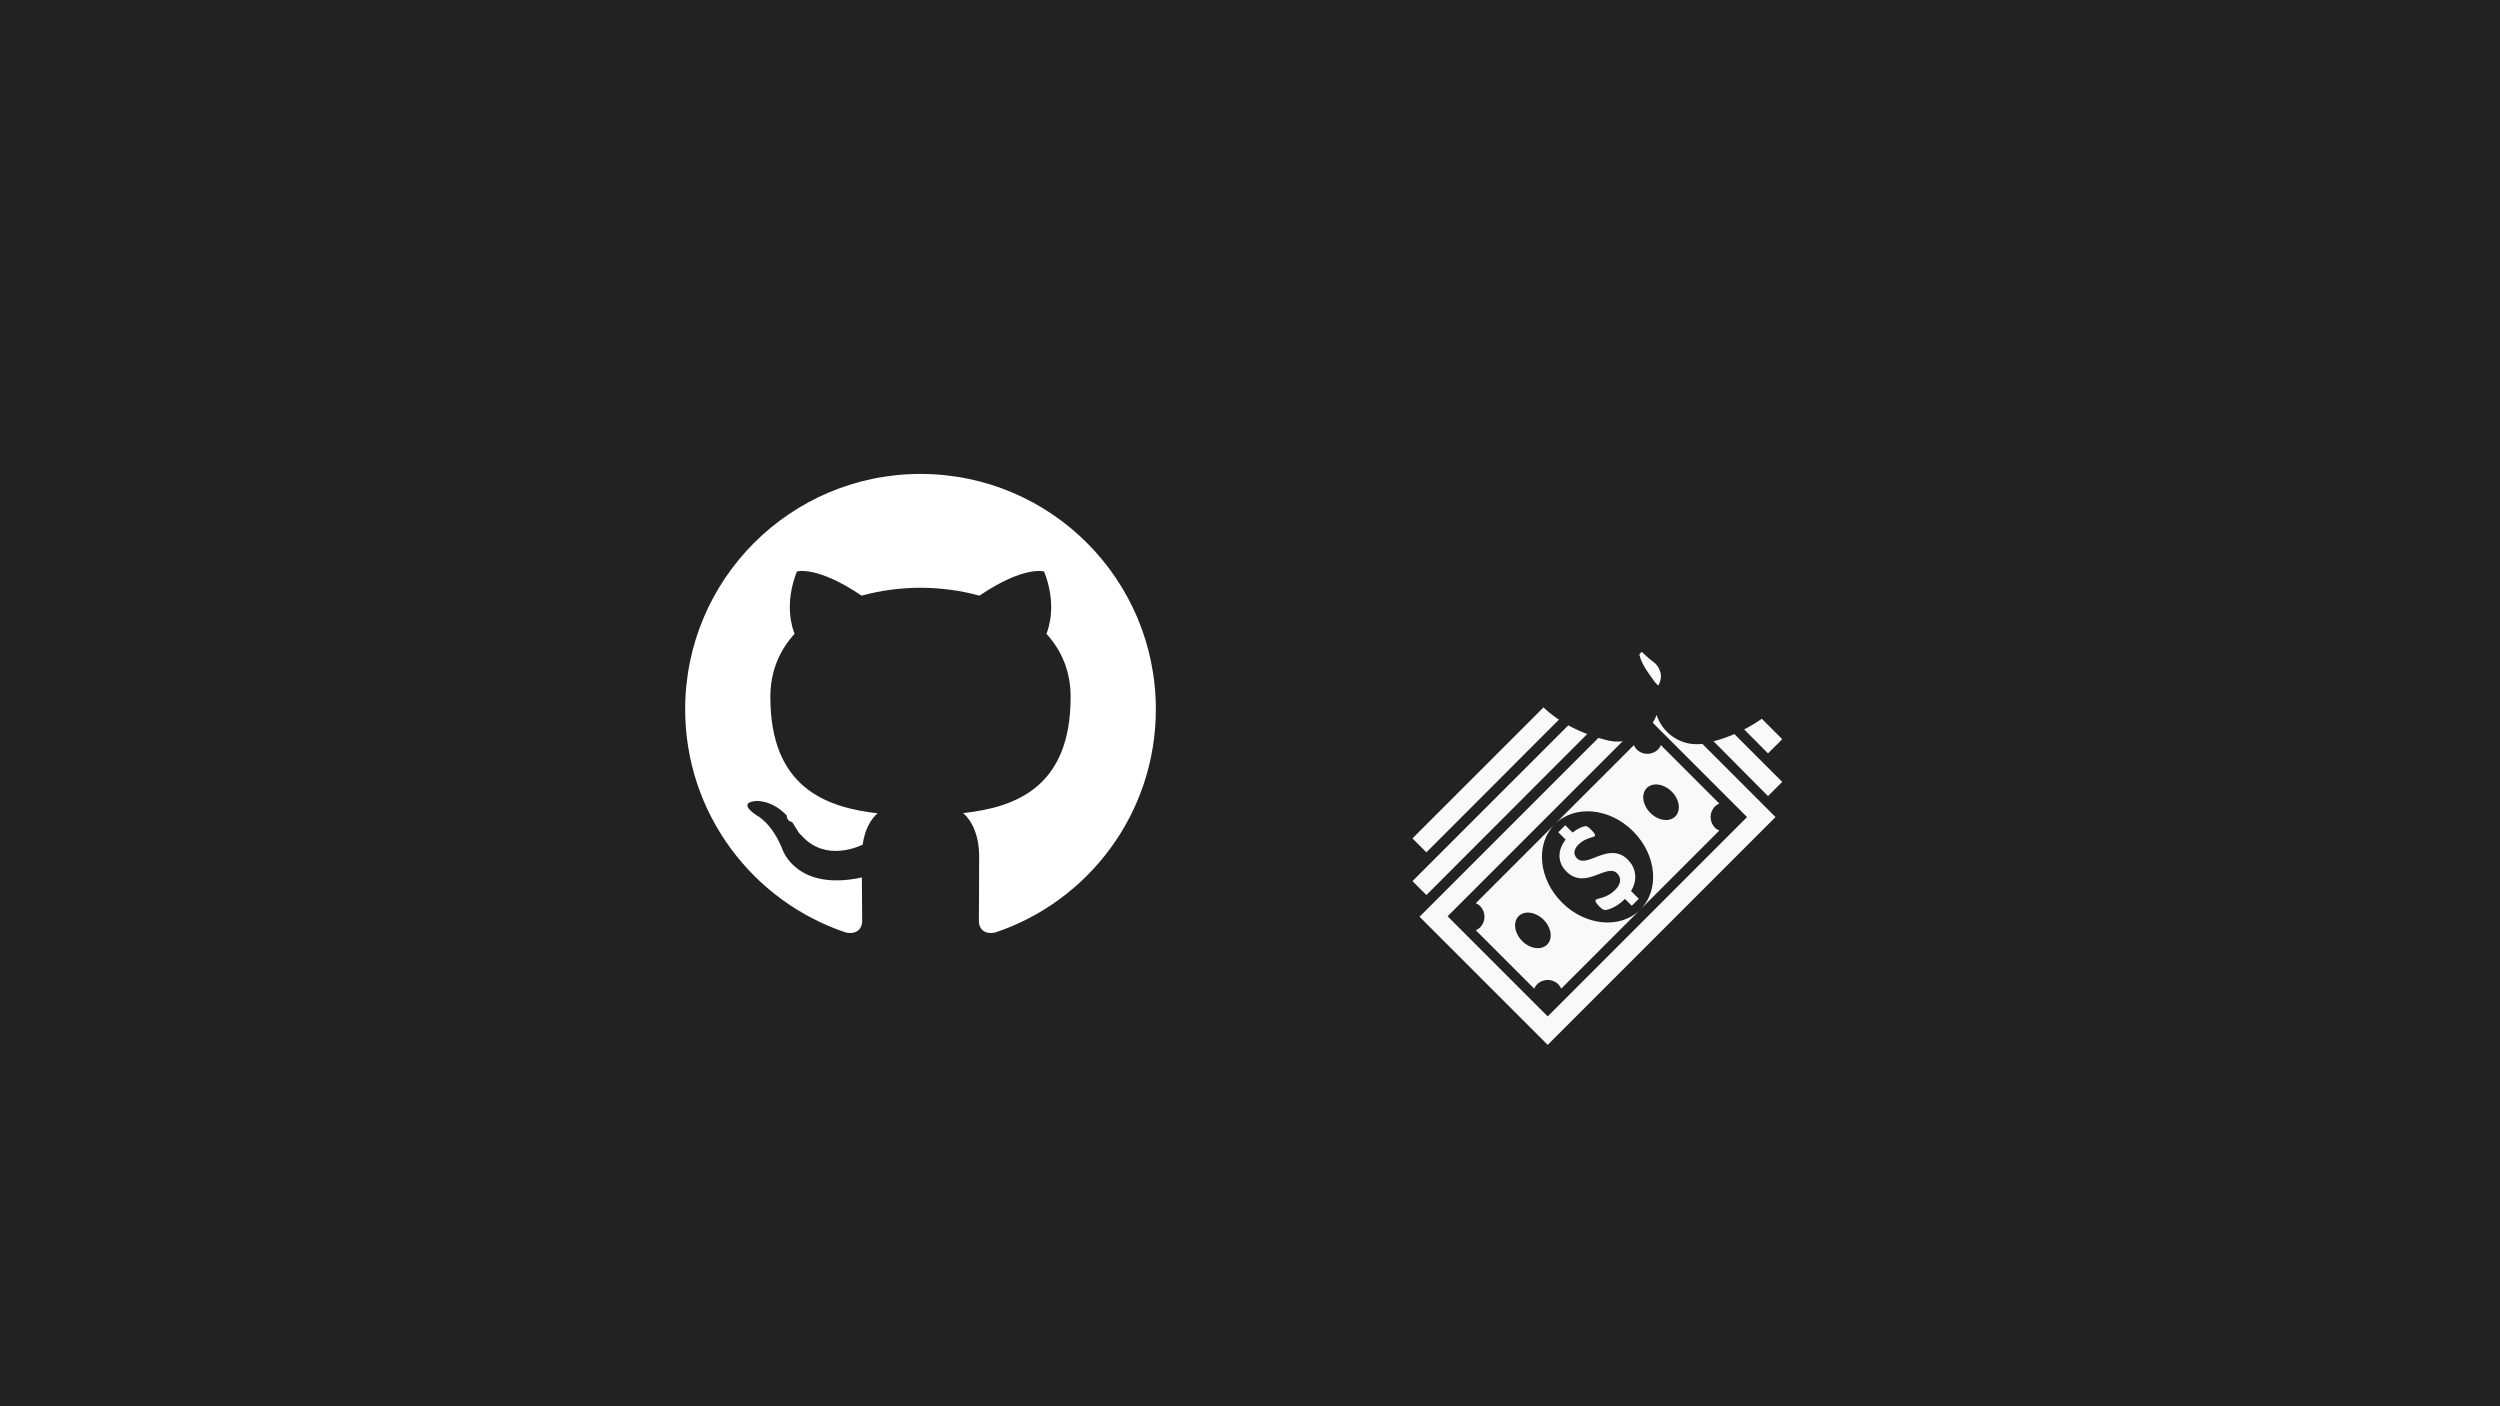
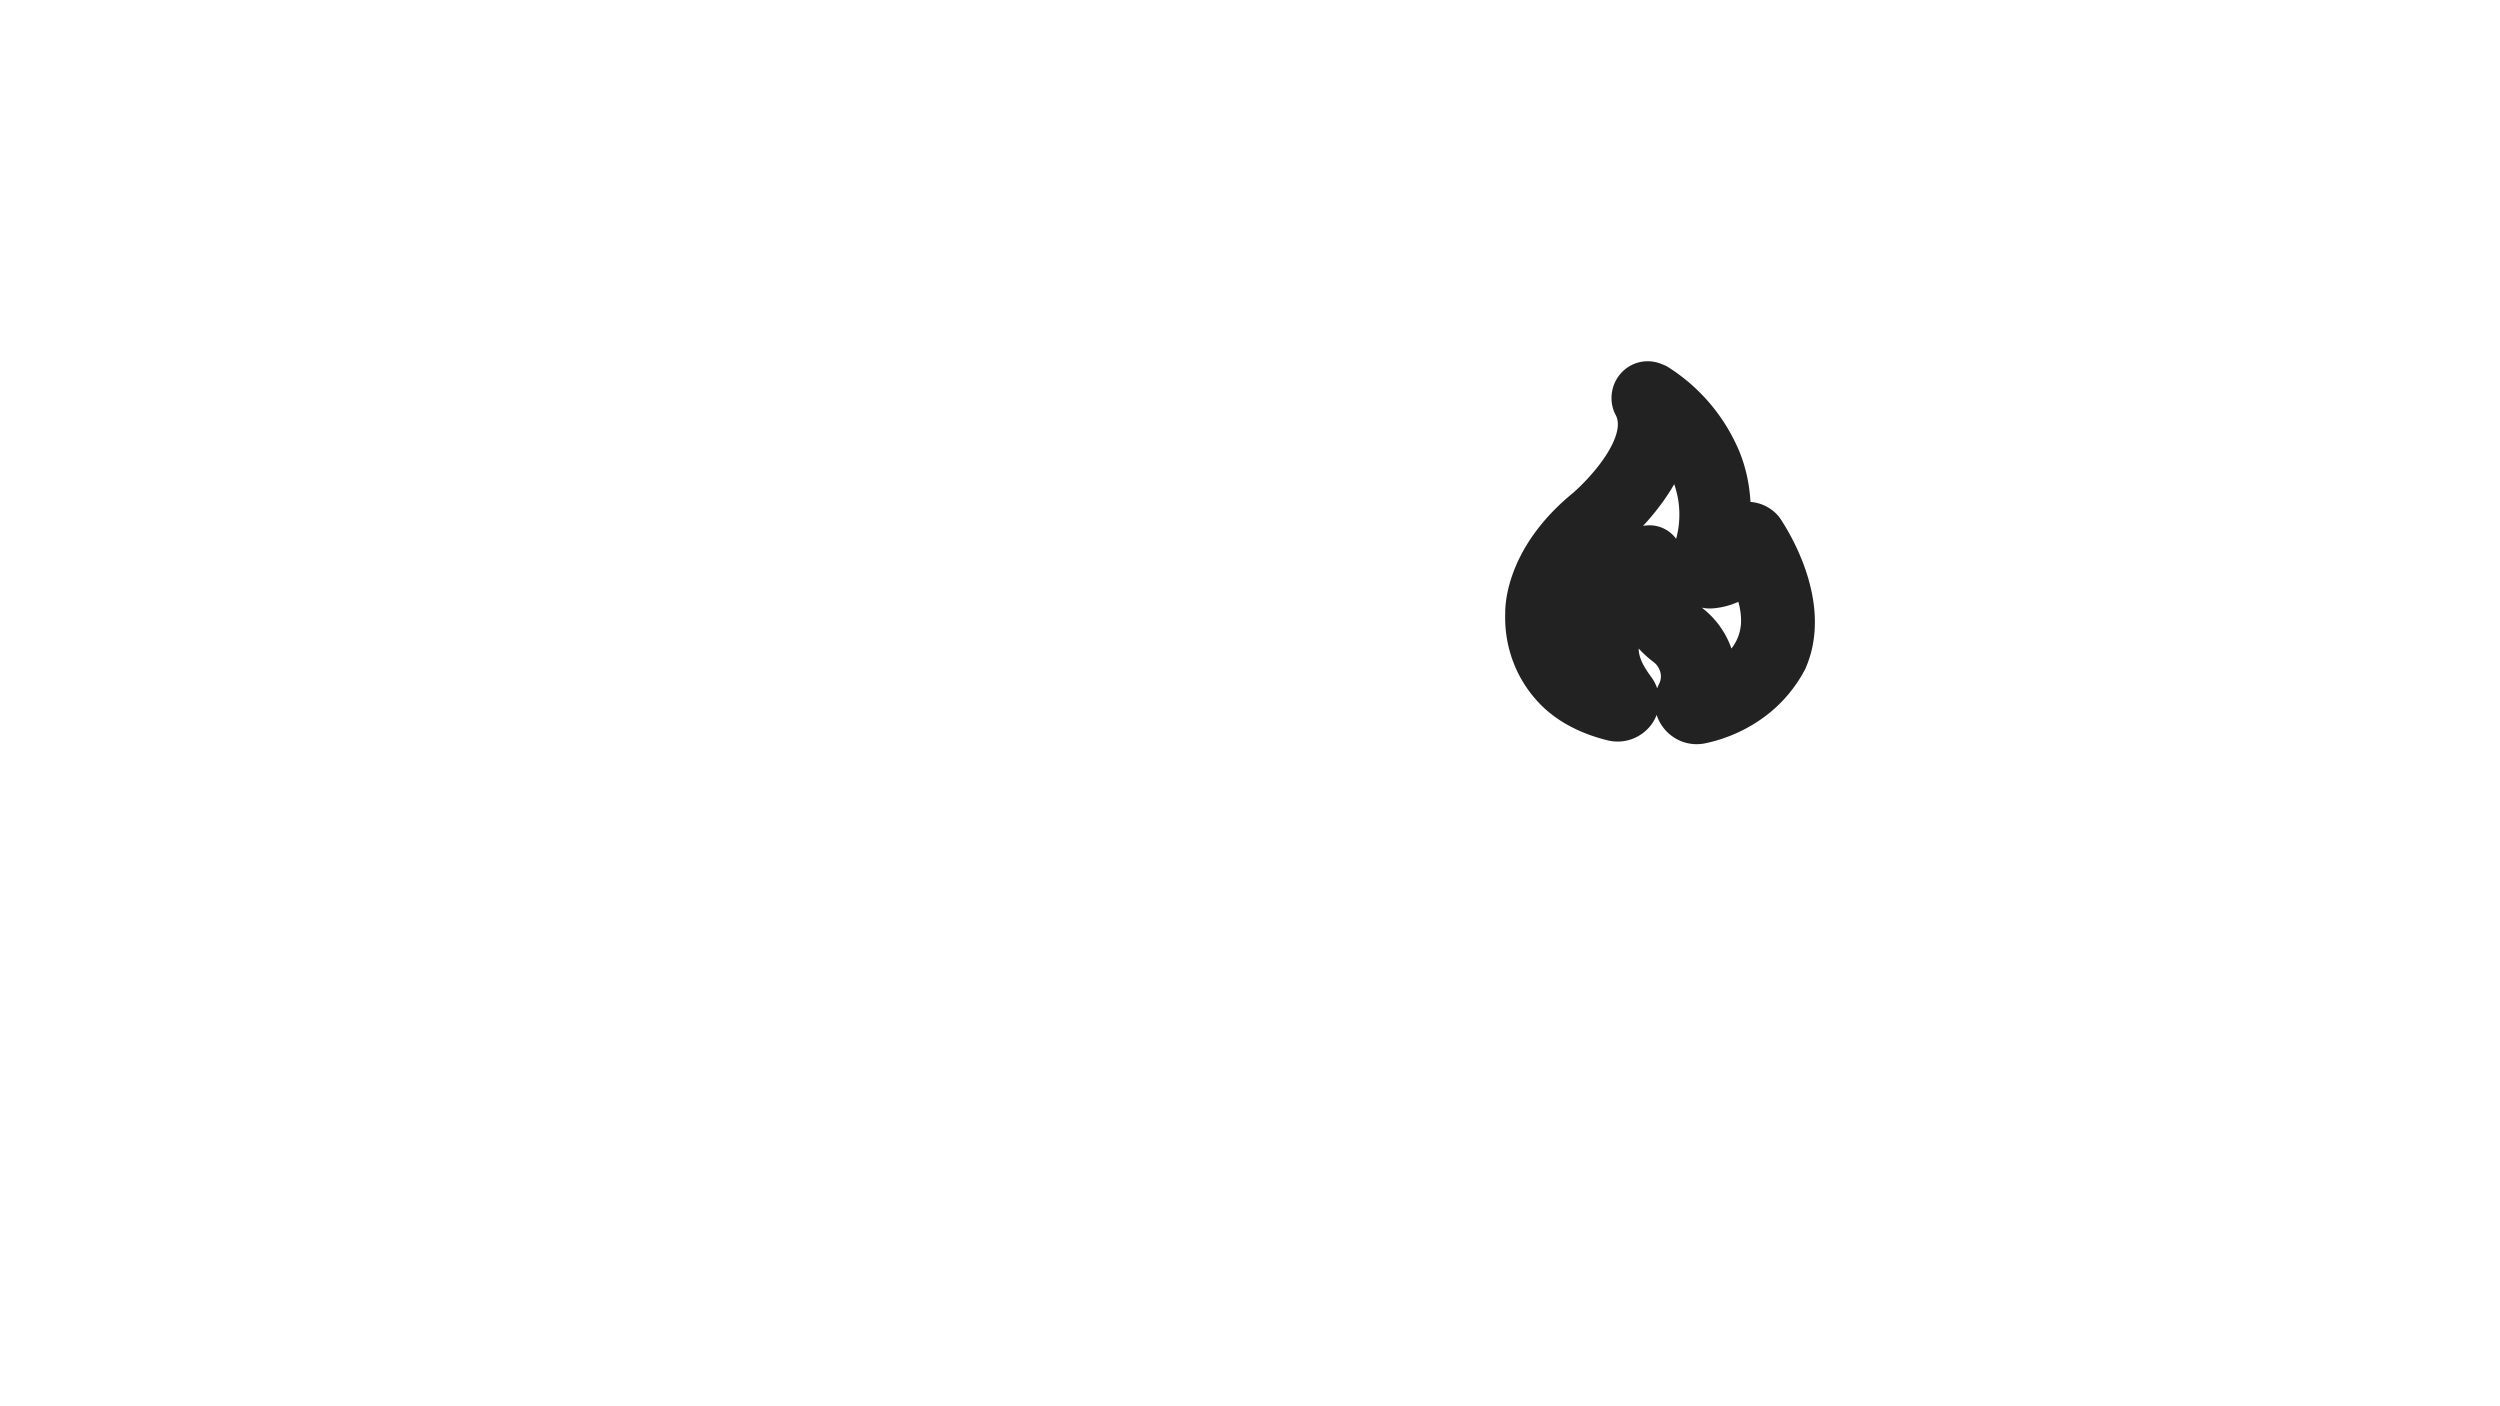
<svg xmlns="http://www.w3.org/2000/svg" xmlns:ns1="http://sodipodi.sourceforge.net/DTD/sodipodi-0.dtd" xmlns:ns2="http://www.inkscape.org/namespaces/inkscape" version="1.1" id="svg883" width="2560" height="1440" viewBox="0 0 2560 1440" ns1:docname="use-github-actions-timeouts-to-protect-your-budget.svg" ns2:version="1.3 (0e150ed, 2023-07-21)" xml:space="preserve">
  <defs id="defs887" />
  <ns1:namedview pagecolor="#ffffff" bordercolor="#666666" borderopacity="1" objecttolerance="10" gridtolerance="10" guidetolerance="10" ns2:pageopacity="0" ns2:pageshadow="2" ns2:window-width="1920" ns2:window-height="1110" id="namedview885" showgrid="false" showguides="true" ns2:guide-bbox="true" ns2:zoom="0.38038819" ns2:cx="1114.6508" ns2:cy="795.24025" ns2:window-x="0" ns2:window-y="43" ns2:window-maximized="0" ns2:current-layer="g891" ns2:document-rotation="0" ns2:showpageshadow="2" ns2:pagecheckerboard="0" ns2:deskcolor="#d1d1d1">
    <ns1:guide position="-5085.7,719.997" orientation="0,-1" id="guide2524" ns2:locked="false" />
    <ns1:guide position="640,3678.586" orientation="1,0" id="guide3207" ns2:locked="false" />
    <ns1:guide position="1920,1222.926" orientation="1,0" id="guide3211" ns2:locked="false" />
  </ns1:namedview>
  <g ns2:groupmode="layer" ns2:label="Image" id="g891">
-     <rect style="fill:#222222;fill-opacity:1;stroke:none;stroke-width:3.565;stroke-linecap:round;stroke-linejoin:round;paint-order:markers fill stroke" id="rect2275" width="2560" height="1440" x="0" y="0" />
    <g id="g1395" transform="matrix(2.993,0,0,2.993,270.881,-1592.623)">
-       <path d="m 224.432,694.266 c -44.463,0 -80.517,36.047 -80.517,80.516 0,35.575 23.071,65.756 55.063,76.403 4.024,0.745 5.501,-1.747 5.501,-3.874 0,-1.92 -0.075,-8.263 -0.109,-14.991 -22.4,4.871 -27.127,-9.5 -27.127,-9.5 -3.663,-9.307 -8.94,-11.781 -8.94,-11.781 -7.305,-4.997 0.551,-4.895 0.551,-4.895 8.085,0.567 12.343,8.297 12.343,8.297 7.181,12.309 18.836,8.751 23.431,6.693 0.723,-5.203 2.809,-8.757 5.112,-10.767 -17.884,-2.036 -36.684,-8.94 -36.684,-39.792 0,-8.791 3.145,-15.973 8.296,-21.612 -0.836,-2.029 -3.592,-10.217 0.78,-21.308 0,0 6.761,-2.164 22.148,8.253 6.423,-1.784 13.311,-2.679 20.153,-2.709 6.843,0.031 13.736,0.925 20.171,2.709 15.368,-10.417 22.12,-8.253 22.12,-8.253 4.383,11.091 1.625,19.279 0.789,21.308 5.163,5.639 8.287,12.821 8.287,21.612 0,30.925 -18.836,37.735 -36.765,39.728 2.888,2.499 5.461,7.399 5.461,14.911 0,10.772 -0.093,19.443 -0.093,22.096 0,2.143 1.449,4.653 5.531,3.863 31.975,-10.659 55.016,-40.829 55.016,-76.392 0,-44.469 -36.049,-80.516 -80.516,-80.516" style="fill:#ffffff;fill-opacity:1;fill-rule:evenodd;stroke:none;stroke-width:0.133" id="path1024" />
      <path d="m 174.411,804.895 c -0.177,0.401 -0.807,0.52 -1.38,0.245 -0.584,-0.263 -0.912,-0.808 -0.723,-1.209 0.173,-0.412 0.804,-0.525 1.387,-0.252 0.585,0.264 0.919,0.815 0.716,1.216 v 0" style="fill:#ffffff;fill-opacity:1;fill-rule:nonzero;stroke:none;stroke-width:0.133" id="path1026" />
      <path d="m 177.672,808.532 c -0.384,0.356 -1.135,0.191 -1.644,-0.372 -0.527,-0.561 -0.625,-1.312 -0.236,-1.673 0.396,-0.356 1.124,-0.189 1.652,0.372 0.527,0.568 0.629,1.313 0.228,1.673 v 0" style="fill:#ffffff;fill-opacity:1;fill-rule:nonzero;stroke:none;stroke-width:0.133" id="path1028" />
-       <path d="m 180.847,813.169 c -0.493,0.343 -1.3,0.021 -1.799,-0.695 -0.493,-0.716 -0.493,-1.575 0.011,-1.919 0.5,-0.344 1.295,-0.035 1.8,0.676 0.492,0.727 0.492,1.587 -0.012,1.937 v 0" style="fill:#ffffff;fill-opacity:1;fill-rule:nonzero;stroke:none;stroke-width:0.133" id="path1030" />
      <path d="m 185.196,817.649 c -0.441,0.487 -1.381,0.356 -2.069,-0.308 -0.704,-0.649 -0.9,-1.571 -0.457,-2.057 0.447,-0.488 1.392,-0.351 2.085,0.308 0.699,0.648 0.912,1.576 0.441,2.057 v 0" style="fill:#ffffff;fill-opacity:1;fill-rule:nonzero;stroke:none;stroke-width:0.133" id="path1032" />
-       <path d="m 191.196,820.251 c -0.195,0.631 -1.1,0.917 -2.012,0.649 -0.911,-0.276 -1.507,-1.015 -1.323,-1.652 0.189,-0.635 1.099,-0.933 2.017,-0.647 0.909,0.275 1.507,1.008 1.317,1.649 v 0" style="fill:#ffffff;fill-opacity:1;fill-rule:nonzero;stroke:none;stroke-width:0.133" id="path1034" />
      <path d="m 197.786,820.733 c 0.023,0.664 -0.751,1.215 -1.708,1.225 -0.963,0.023 -1.741,-0.515 -1.752,-1.168 0,-0.671 0.756,-1.216 1.719,-1.232 0.957,-0.019 1.741,0.515 1.741,1.175 v 0" style="fill:#ffffff;fill-opacity:1;fill-rule:nonzero;stroke:none;stroke-width:0.133" id="path1036" />
-       <path d="m 203.918,819.689 c 0.115,0.648 -0.551,1.313 -1.501,1.489 -0.935,0.172 -1.8,-0.228 -1.919,-0.871 -0.116,-0.664 0.561,-1.329 1.495,-1.501 0.952,-0.165 1.804,0.224 1.925,0.883 v 0" style="fill:#ffffff;fill-opacity:1;fill-rule:nonzero;stroke:none;stroke-width:0.133" id="path1038" />
+       <path d="m 203.918,819.689 c 0.115,0.648 -0.551,1.313 -1.501,1.489 -0.935,0.172 -1.8,-0.228 -1.919,-0.871 -0.116,-0.664 0.561,-1.329 1.495,-1.501 0.952,-0.165 1.804,0.224 1.925,0.883 " style="fill:#ffffff;fill-opacity:1;fill-rule:nonzero;stroke:none;stroke-width:0.133" id="path1038" />
    </g>
    <g style="fill:#f9f9f9" id="g3" transform="matrix(8.914,-5.146,5.146,8.914,2632.236,867.251)">
-       <path d="m -64.496,-47.978 -4.368,-16.521 -29.987,8.055 -0.508,-1.893 31.868,-8.539 4.926,18.383 z m -0.194,3.165 -1.929,0.515 -4.368,-16.521 -29.987,8.056 -0.508,-1.893 31.868,-8.539 4.926,18.383 z m -2.323,2.696 -30.961,8.296 -4.667,-17.416 30.961,-8.296 z m -6.1,-15.022 -27.09,7.259 3.646,13.606 27.089,-7.259 -3.646,-13.606 z m 0.355,12.933 c 0.046,0.171 0.131,0.319 0.227,0.457 l -10.741,2.878 c 2.672,-0.716 4.142,-3.895 3.283,-7.102 -0.859,-3.207 -3.722,-5.225 -6.394,-4.509 l 10.74,-2.878 c -0.014,0.167 -0.014,0.338 0.032,0.51 0.215,0.802 1.038,1.277 1.84,1.062 0.172,-0.046 0.32,-0.131 0.458,-0.227 l 2.126,7.935 c -0.167,-0.013 -0.338,-0.014 -0.51,0.032 -0.8,0.216 -1.275,1.04 -1.061,1.841 z m -3.902,-6.818 c -0.802,0.215 -1.219,1.254 -0.932,2.323 0.287,1.069 1.168,1.761 1.969,1.546 0.802,-0.215 1.219,-1.254 0.932,-2.323 -0.287,-1.069 -1.168,-1.761 -1.969,-1.546 z m -7.077,0.317 c 0.022,0.024 0.044,0.059 0.066,0.102 0.023,0.044 0.046,0.101 0.067,0.17 0.024,0.069 0.049,0.157 0.077,0.262 0.031,0.117 0.055,0.217 0.071,0.299 0.015,0.083 0.022,0.152 0.024,0.208 -0.001,0.057 -0.01,0.101 -0.029,0.131 -0.02,0.031 -0.052,0.053 -0.096,0.065 -0.044,0.012 -0.121,0.003 -0.234,-0.027 -0.113,-0.031 -0.248,-0.059 -0.405,-0.087 -0.158,-0.028 -0.338,-0.045 -0.538,-0.049 -0.2,-0.004 -0.41,0.023 -0.632,0.082 -0.174,0.047 -0.319,0.107 -0.436,0.184 -0.118,0.077 -0.211,0.164 -0.277,0.262 -0.066,0.097 -0.108,0.205 -0.121,0.319 -0.015,0.116 -0.006,0.232 0.025,0.348 0.047,0.174 0.134,0.311 0.263,0.413 0.129,0.102 0.285,0.18 0.472,0.236 0.186,0.057 0.391,0.1 0.615,0.133 0.224,0.033 0.455,0.07 0.69,0.109 0.236,0.041 0.471,0.095 0.706,0.165 0.235,0.069 0.454,0.167 0.656,0.296 0.204,0.13 0.385,0.296 0.544,0.502 0.159,0.206 0.28,0.465 0.364,0.78 0.11,0.411 0.13,0.792 0.06,1.142 -0.07,0.351 -0.208,0.666 -0.415,0.945 -0.207,0.278 -0.471,0.515 -0.793,0.714 -0.041,0.025 -0.088,0.044 -0.13,0.067 l 0.283,1.057 -0.951,0.255 -0.25,-0.932 c -0.013,0.003 -0.022,0.009 -0.035,0.012 -0.269,0.072 -0.527,0.117 -0.77,0.136 -0.243,0.019 -0.463,0.019 -0.656,0.006 -0.194,-0.014 -0.36,-0.04 -0.497,-0.076 -0.137,-0.036 -0.239,-0.073 -0.305,-0.111 -0.066,-0.038 -0.124,-0.103 -0.173,-0.196 -0.049,-0.093 -0.099,-0.232 -0.148,-0.418 -0.033,-0.125 -0.058,-0.231 -0.072,-0.317 -0.015,-0.087 -0.02,-0.159 -0.016,-0.217 0.004,-0.057 0.018,-0.101 0.042,-0.131 0.024,-0.029 0.057,-0.05 0.096,-0.061 0.057,-0.015 0.145,-0.004 0.266,0.036 0.12,0.038 0.272,0.077 0.455,0.114 0.183,0.037 0.395,0.059 0.637,0.065 0.241,0.007 0.51,-0.029 0.804,-0.108 0.193,-0.052 0.361,-0.122 0.501,-0.209 0.14,-0.087 0.253,-0.188 0.338,-0.301 0.083,-0.113 0.136,-0.24 0.16,-0.38 0.024,-0.14 0.014,-0.287 -0.027,-0.441 -0.048,-0.178 -0.138,-0.317 -0.267,-0.418 -0.131,-0.102 -0.286,-0.18 -0.469,-0.238 -0.182,-0.058 -0.383,-0.102 -0.603,-0.136 -0.221,-0.034 -0.449,-0.071 -0.684,-0.112 -0.235,-0.04 -0.469,-0.096 -0.699,-0.166 -0.23,-0.07 -0.446,-0.169 -0.647,-0.3 -0.2,-0.13 -0.381,-0.298 -0.54,-0.505 -0.159,-0.208 -0.283,-0.475 -0.37,-0.802 -0.1,-0.375 -0.119,-0.723 -0.056,-1.043 0.063,-0.321 0.187,-0.607 0.373,-0.858 0.185,-0.251 0.426,-0.465 0.721,-0.644 0.152,-0.091 0.312,-0.172 0.481,-0.242 l -0.268,-1 0.951,-0.255 0.268,1 c 0.039,-0.005 0.076,-0.017 0.115,-0.022 0.193,-0.022 0.377,-0.031 0.551,-0.026 0.173,0.005 0.33,0.02 0.471,0.048 0.141,0.027 0.237,0.053 0.289,0.083 0.047,0.026 0.083,0.052 0.106,0.077 z m -5.928,5.327 c 0.859,3.206 3.721,5.225 6.393,4.509 l -10.74,2.878 c 0.013,-0.167 0.014,-0.338 -0.032,-0.509 -0.215,-0.802 -1.039,-1.278 -1.84,-1.063 -0.172,0.046 -0.32,0.132 -0.458,0.227 l -2.126,-7.935 c 0.167,0.014 0.338,0.014 0.51,-0.032 0.802,-0.215 1.277,-1.038 1.062,-1.84 -0.046,-0.172 -0.132,-0.32 -0.227,-0.458 l 10.74,-2.878 c -2.672,0.715 -4.141,3.895 -3.282,7.1 z m -4.41,-0.978 c -0.802,0.215 -1.219,1.254 -0.932,2.323 0.287,1.069 1.168,1.761 1.969,1.546 0.802,-0.215 1.219,-1.254 0.932,-2.323 -0.287,-1.069 -1.168,-1.761 -1.969,-1.546 z" id="path1-3" style="fill:#f9f9f9" />
      <g style="fill:#f9f9f9;stroke:#222222;stroke-width:2.311;stroke-linecap:butt;stroke-linejoin:round;stroke-dasharray:none;stroke-opacity:1;paint-order:markers stroke fill" id="g2-6" transform="matrix(1.802,1.04,-1.04,1.802,-70.365,-93.634)">
        <path d="M 9.32,15.653 A 0.812,0.812 0 0 1 9.234,14.798 C 9.41,14.456 9.479,14.065 9.434,13.68 A 2.106,2.106 0 0 0 9.167,12.901 2.027,2.027 0 0 0 8.626,12.295 3.96,3.96 0 0 1 7.145,10.013 c -1.708,2.239 -1.053,3.51 -0.235,4.63 A 0.748,0.748 0 0 1 6.896,15.544 0.87,0.87 0 0 1 6.502,15.827 0.838,0.838 0 0 1 6.024,15.85 C 4.919,15.58 3.879,15.066 3.174,14.247 A 4.686,4.686 0 0 1 2.268,12.692 4.811,4.811 0 0 1 2.005,10.895 c 0,0 -0.133,-2.463 2.837,-4.876 0,0 3.51,-2.978 2.292,-5.18 A 0.621,0.621 0 0 1 7.246,0.186 0.558,0.558 0 0 1 7.869,0.039 l 0.146,0.058 a 7.63,7.63 0 0 1 2.96,3.5 c 0.58,1.413 0.576,3.06 0.184,4.527 0.325,-0.292 0.596,-0.641 0.801,-1.033 l 0.029,-0.064 c 0.198,-0.477 0.821,-0.325 1.055,-0.013 0.086,0.137 2.292,3.343 1.107,6.048 a 5.516,5.516 0 0 1 -1.84,2.027 6.127,6.127 0 0 1 -2.138,0.893 A 0.834,0.834 0 0 1 9.701,15.944 0.867,0.867 0 0 1 9.32,15.654 Z M 7.554,7.892 a 0.422,0.422 0 0 1 0.55,0.146 c 0.04,0.059 0.066,0.126 0.075,0.198 l 0.045,0.349 c 0.02,0.511 0.014,1.045 0.213,1.536 0.206,0.504 0.526,0.95 0.932,1.298 a 3.06,3.06 0 0 1 1.16,1.422 c 0.22,0.564 0.25,1.19 0.084,1.773 a 4.123,4.123 0 0 0 1.39,-0.757 l 0.103,-0.084 c 0.336,-0.277 0.613,-0.623 0.813,-1.017 0.201,-0.393 0.322,-0.825 0.354,-1.269 0.065,-1.025 -0.284,-2.054 -0.827,-2.972 -0.248,0.36 -0.59,0.639 -0.985,0.804 -0.247,0.105 -0.509,0.17 -0.776,0.19 A 0.792,0.792 0 0 1 10.246,9.409 0.832,0.832 0 0 1 9.925,9.081 0.825,0.825 0 0 1 9.89,8.352 C 10.302,7.38 10.43,6.302 10.255,5.255 A 5.874,5.874 0 0 0 8.613,2.095 C 8.457,4.3 6.196,6.353 5.732,6.795 A 3.537,3.537 0 0 1 5.508,6.989 c -2.426,1.965 -2.26,3.755 -2.26,3.834 a 3.678,3.678 0 0 0 0.459,2.043 c 0.365,0.645 0.89,1.177 1.52,1.54 C 4.5,12.808 4.5,10.89 7.183,8.14 L 7.555,7.89 Z" id="path1-2-5" style="fill:#f9f9f9;stroke:#222222;stroke-width:2.311;stroke-linecap:butt;stroke-linejoin:round;stroke-dasharray:none;stroke-opacity:1;paint-order:markers stroke fill" />
      </g>
    </g>
  </g>
</svg>